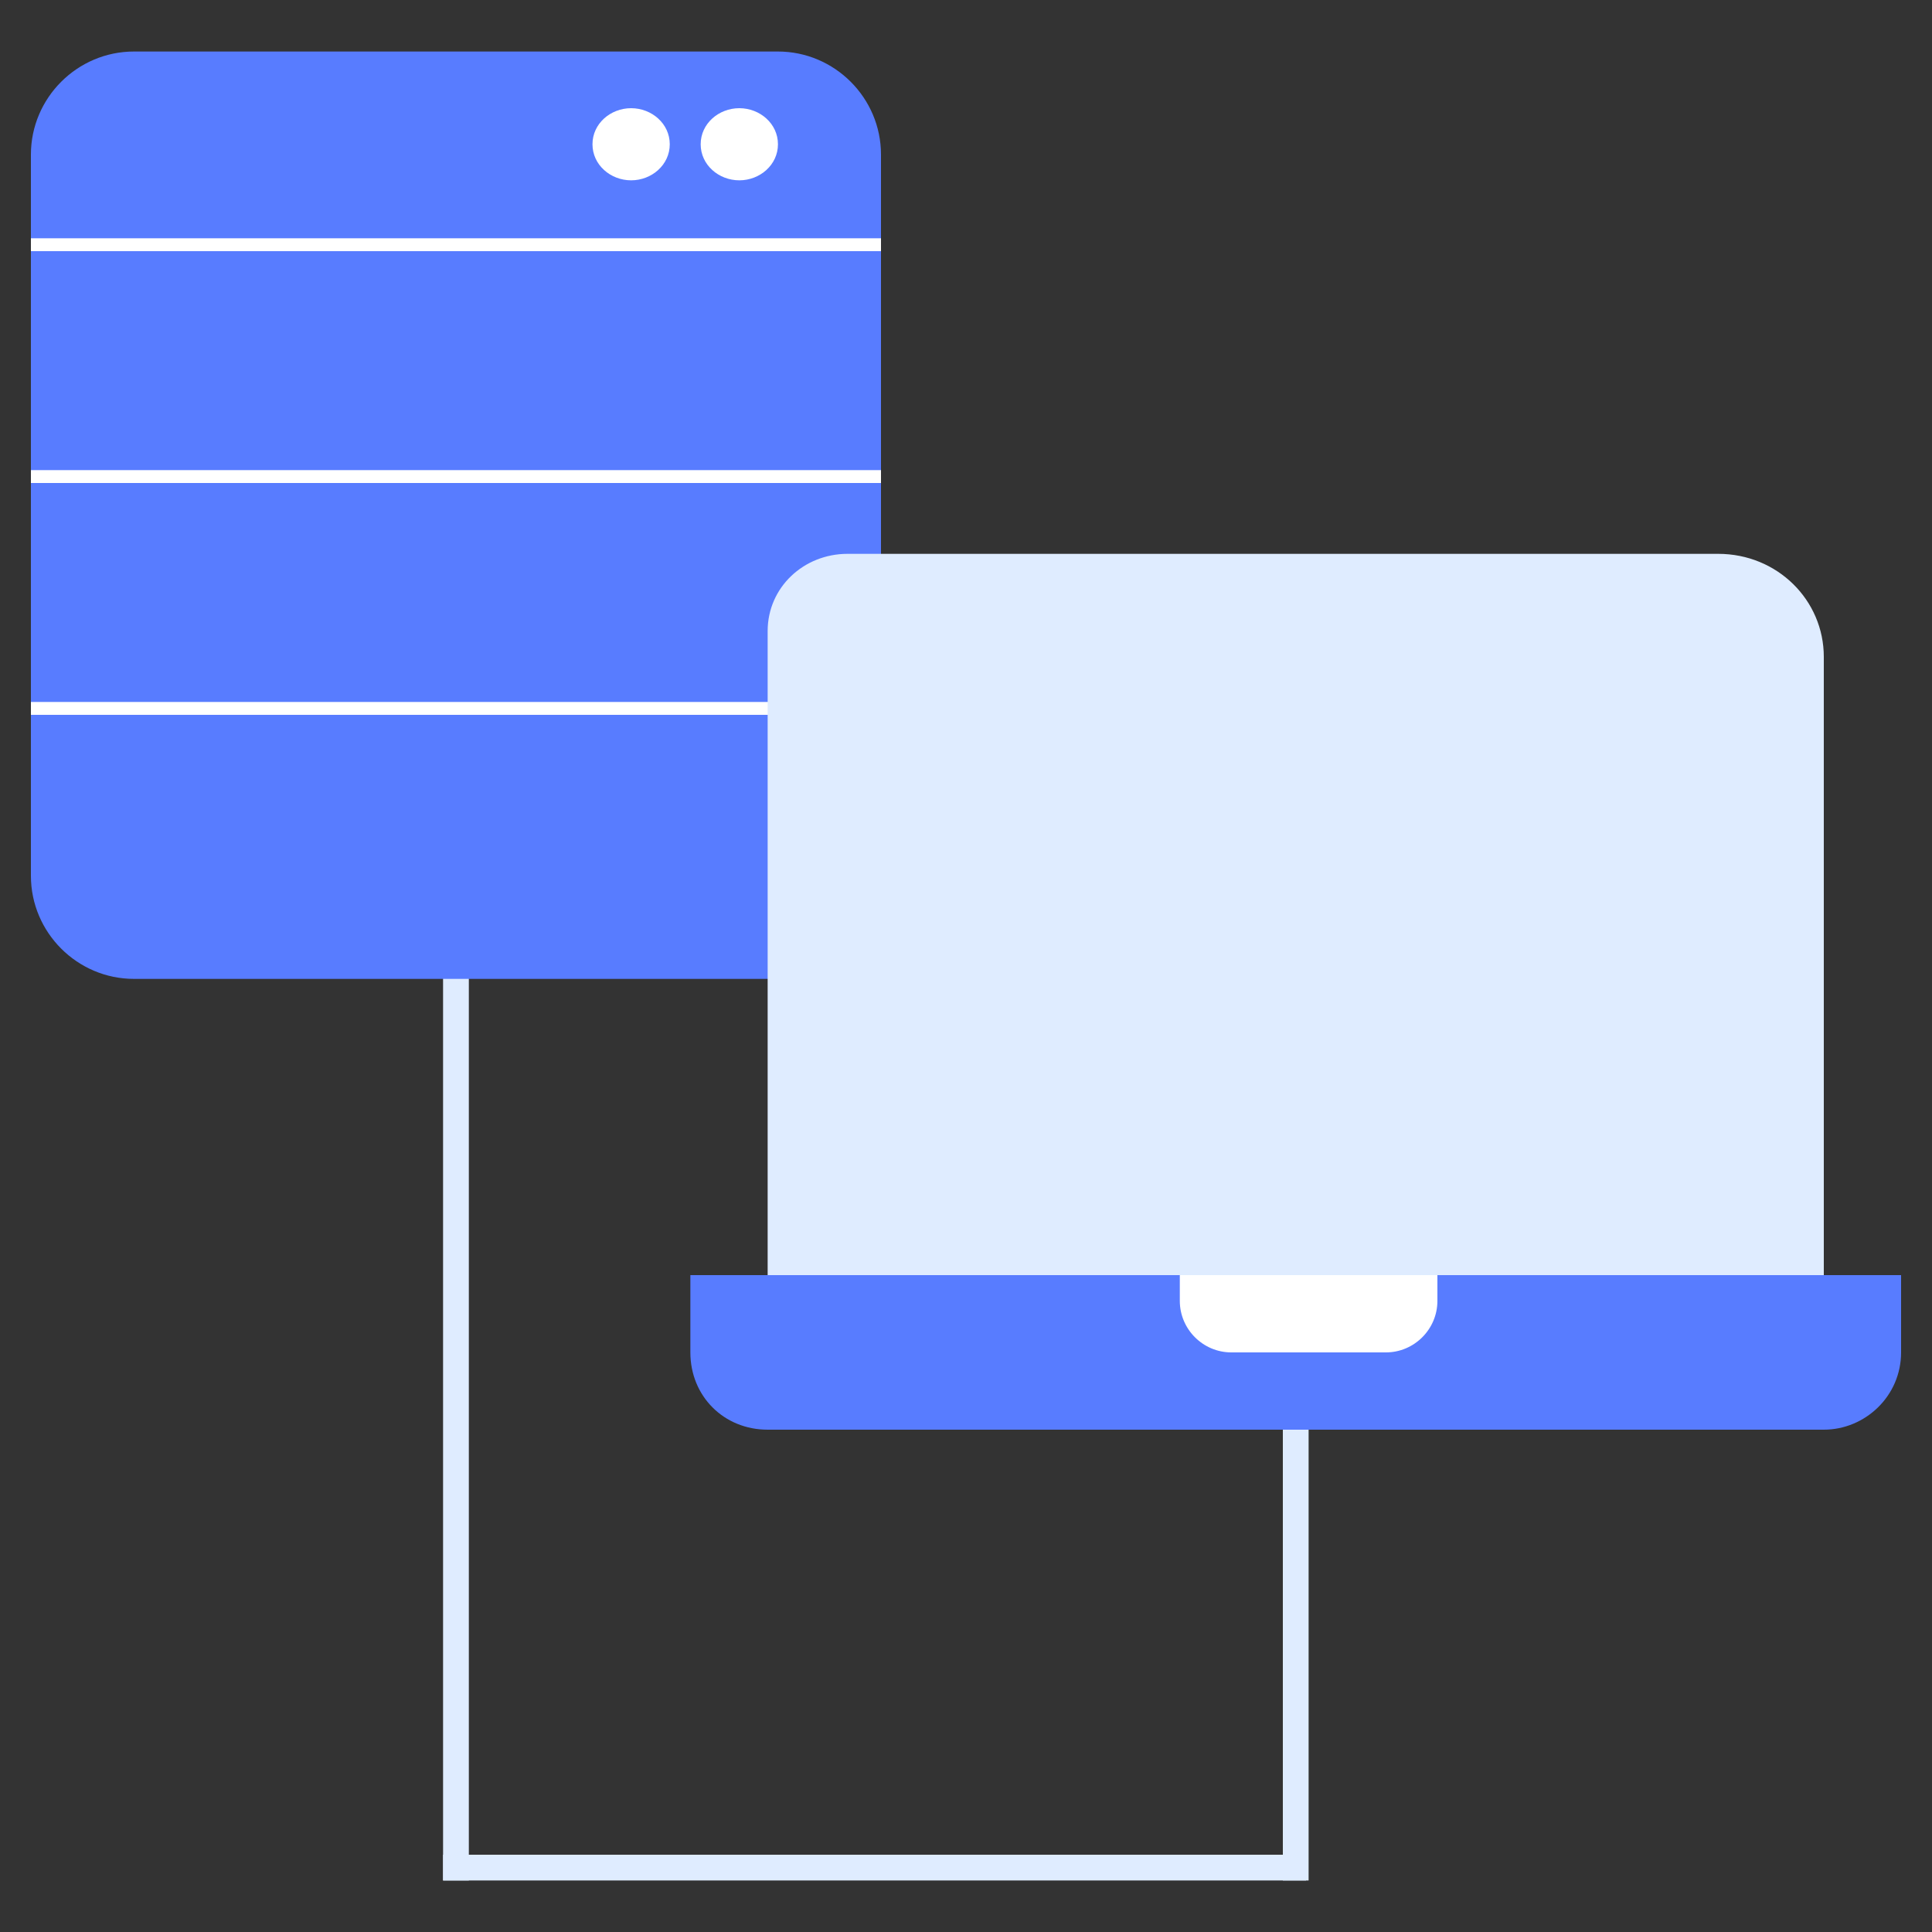
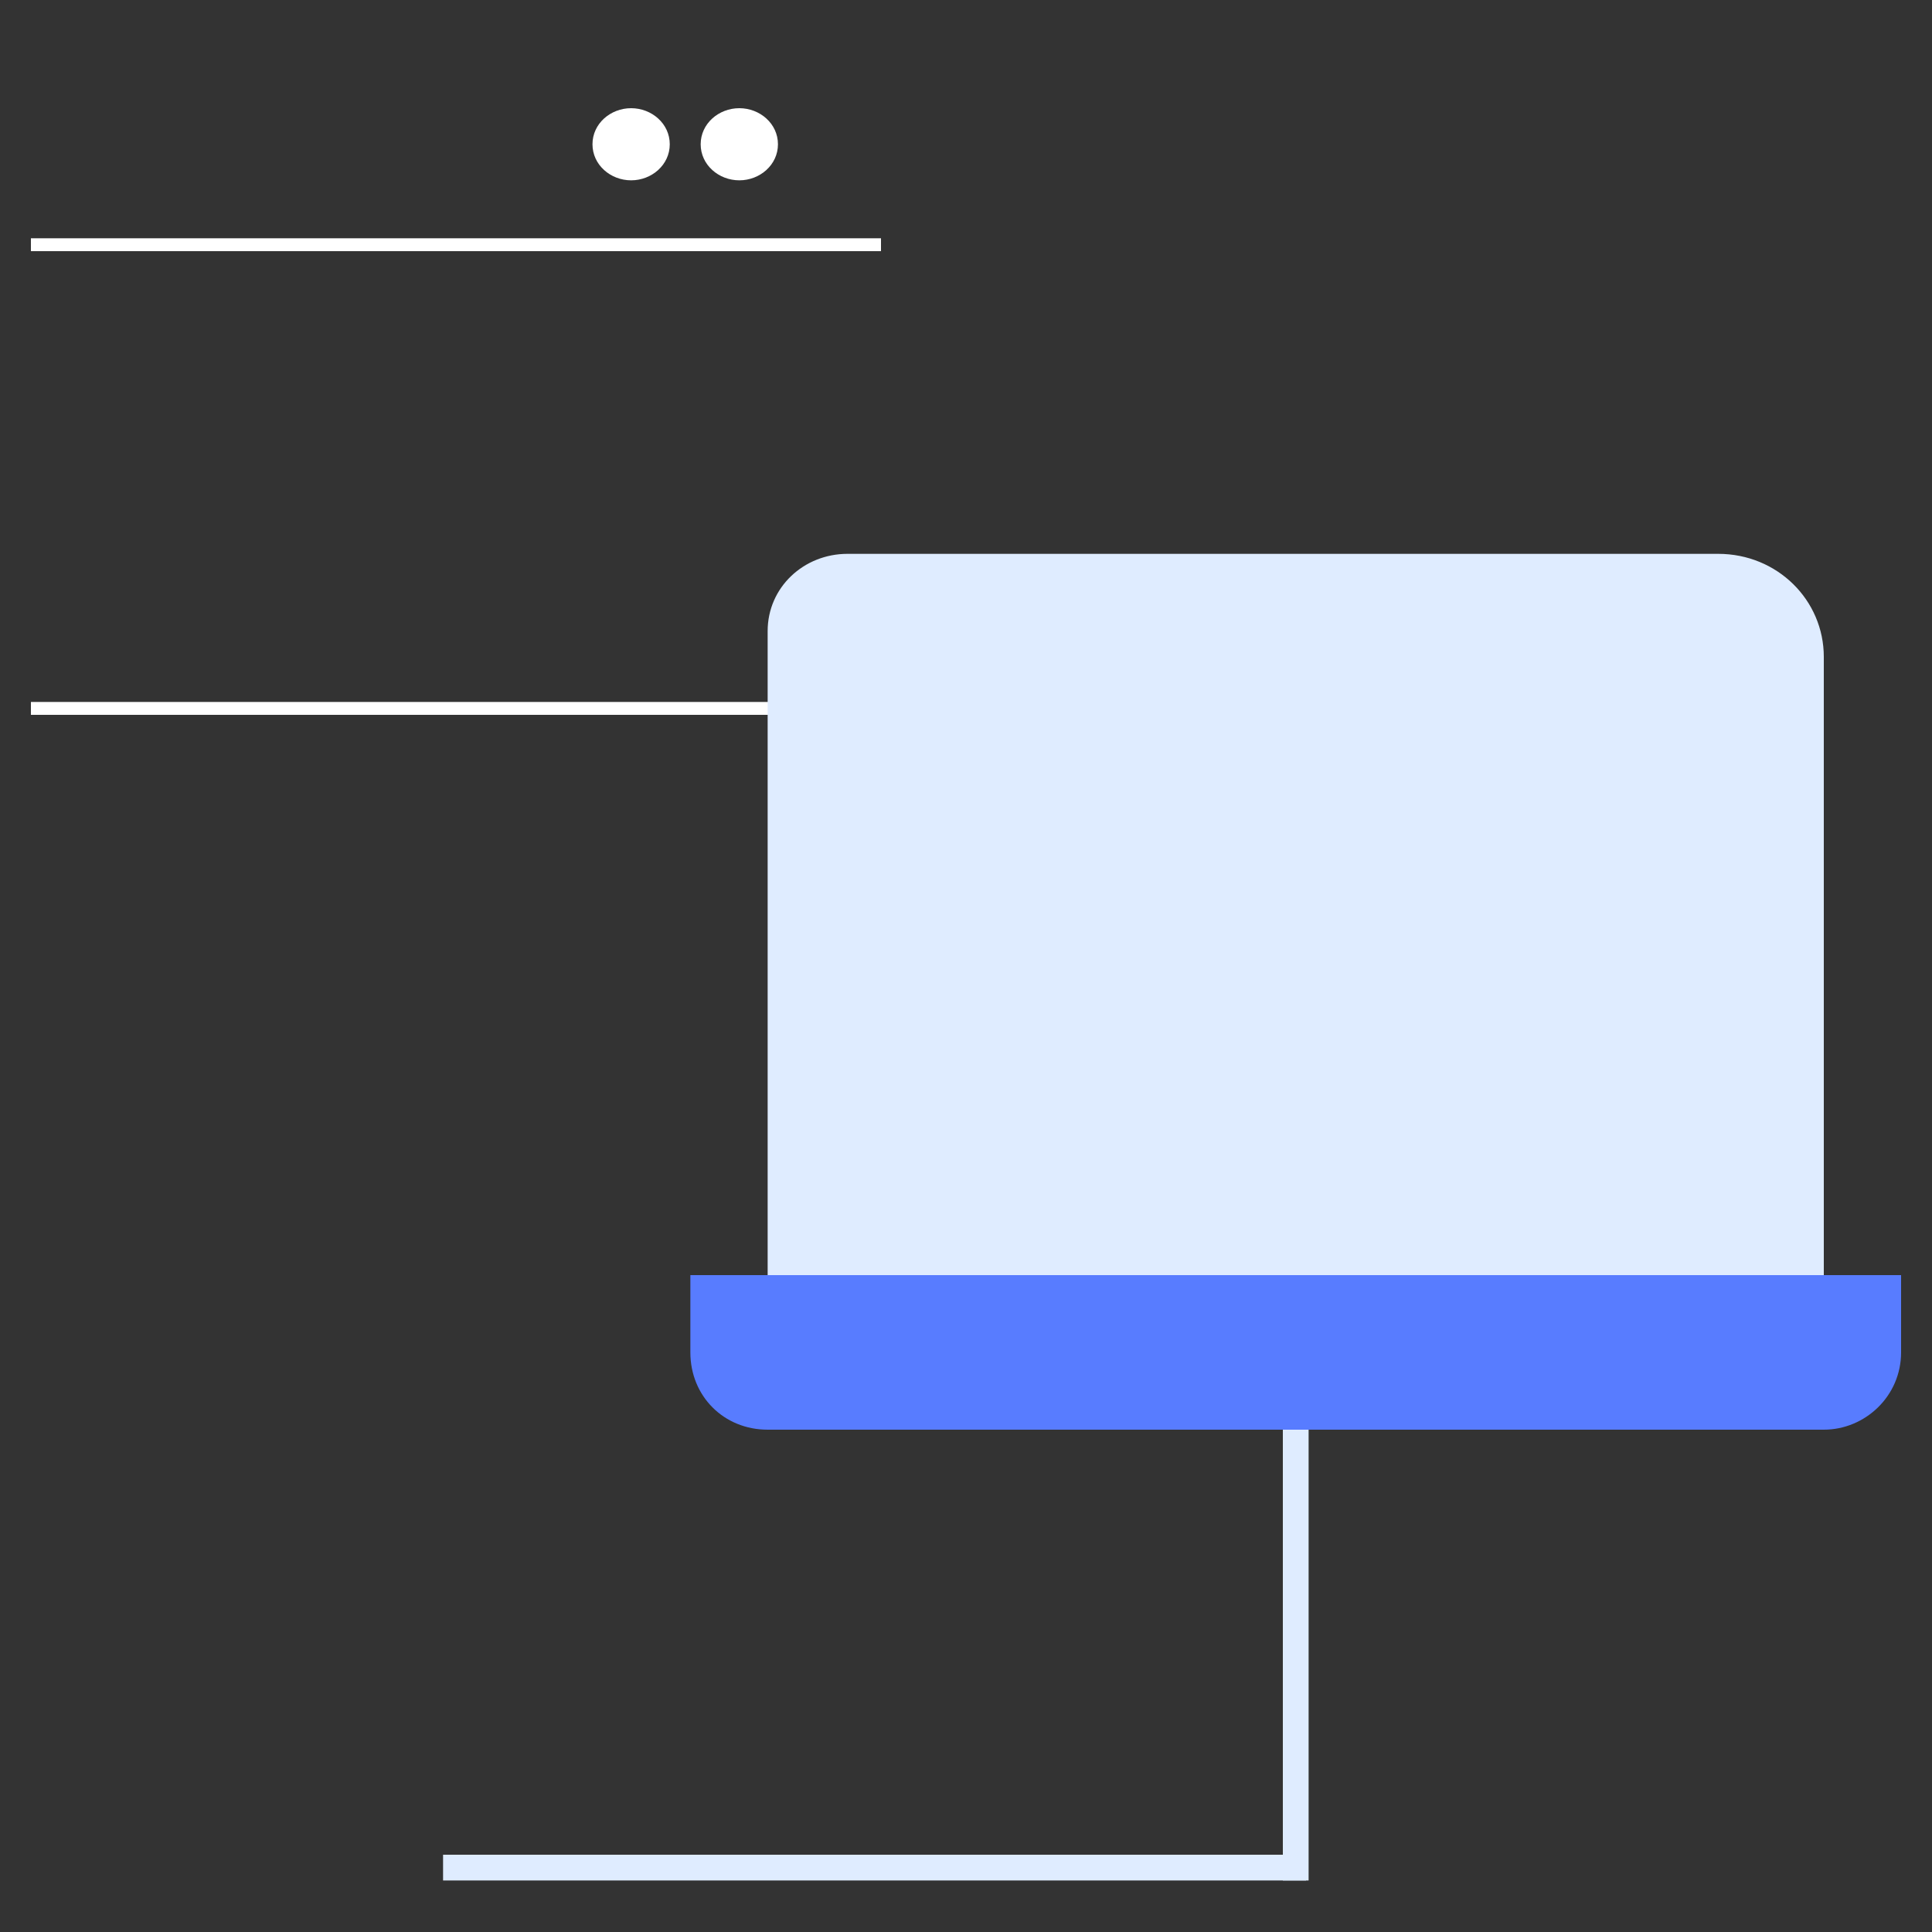
<svg xmlns="http://www.w3.org/2000/svg" id="Layer_1" x="0px" y="0px" viewBox="0 0 75 75" style="enable-background:new 0 0 75 75;" xml:space="preserve">
  <rect x="0" y="0" width="75" height="75" fill="#333333" stroke="none" />
  <style type="text/css">
	.st0{fill:#DFECFF;}
	.st1{fill:#587CFF;}
	.st2{fill:#FFFFFF;}
	.st3{fill:none;stroke:#FFFFFF;stroke-width:0.5;stroke-miterlimit:10;}
	.st4{fill:#9CC2F8;}
	.st5{fill:none;stroke:#587CFF;stroke-width:2;stroke-miterlimit:10;}
	.st6{fill:#8DBBFF;}
	.st7{fill:none;stroke:#FFFFFF;stroke-width:3;stroke-miterlimit:10;}
	.st8{fill:#F4F4F4;}
	.st9{fill:#A8CBFF;}
	.st10{fill:none;stroke:#587CFF;stroke-width:2;stroke-linecap:round;stroke-linejoin:round;stroke-miterlimit:10;}
	.st11{fill:none;stroke:#8DBBFF;stroke-width:2;stroke-linecap:round;stroke-linejoin:round;stroke-miterlimit:10;}
</style>
  <g>
    <rect x="33.5" y="55.7" transform="matrix(6.123234e-17 -1 1 6.123234e-17 -38.5 106.5)" class="st0" width="1" height="33.5" />
-     <rect x="17.2" y="29" class="st0" width="1" height="44" />
    <rect x="49.8" y="38" class="st0" width="1" height="35" />
    <g>
-       <path class="st1" d="M30.2,38h-25c-2.2,0-4-1.8-4-4V6c0-2.2,1.8-4,4-4h25c2.2,0,4,1.8,4,4v28C34.2,36.2,32.4,38,30.2,38z" />
      <g>
        <g>
          <path class="st2" d="M26,5.6c0,0.8-0.7,1.4-1.5,1.4c-0.8,0-1.5-0.6-1.5-1.4s0.7-1.4,1.5-1.4C25.3,4.2,26,4.8,26,5.6z" />
        </g>
        <g>
          <path class="st2" d="M30.2,5.6c0,0.8-0.7,1.4-1.5,1.4c-0.8,0-1.5-0.6-1.5-1.4s0.7-1.4,1.5-1.4C29.5,4.2,30.2,4.8,30.2,5.6z" />
        </g>
        <line class="st3" x1="1.2" y1="9.5" x2="34.2" y2="9.5" />
-         <line class="st3" x1="1.2" y1="18.5" x2="34.2" y2="18.5" />
        <line class="st3" x1="1.2" y1="27.5" x2="34.2" y2="27.5" />
      </g>
    </g>
    <g>
      <g>
        <g>
          <path class="st0" d="M70.8,33.5v16h-41v-25c0-1.7,1.4-3,3.1-3h13.3h20.5c2.3,0,4.1,1.8,4.1,4V33.5z" />
        </g>
      </g>
      <path class="st1" d="M70.8,55.5h-41c-1.7,0-3-1.3-3-3v-3h47v3C73.8,54.2,72.4,55.5,70.8,55.5z" />
-       <path class="st2" d="M53.8,52.5h-6c-1.1,0-2-0.9-2-2v-1h10v1C55.8,51.6,54.9,52.5,53.8,52.5z" />
    </g>
  </g>
</svg>